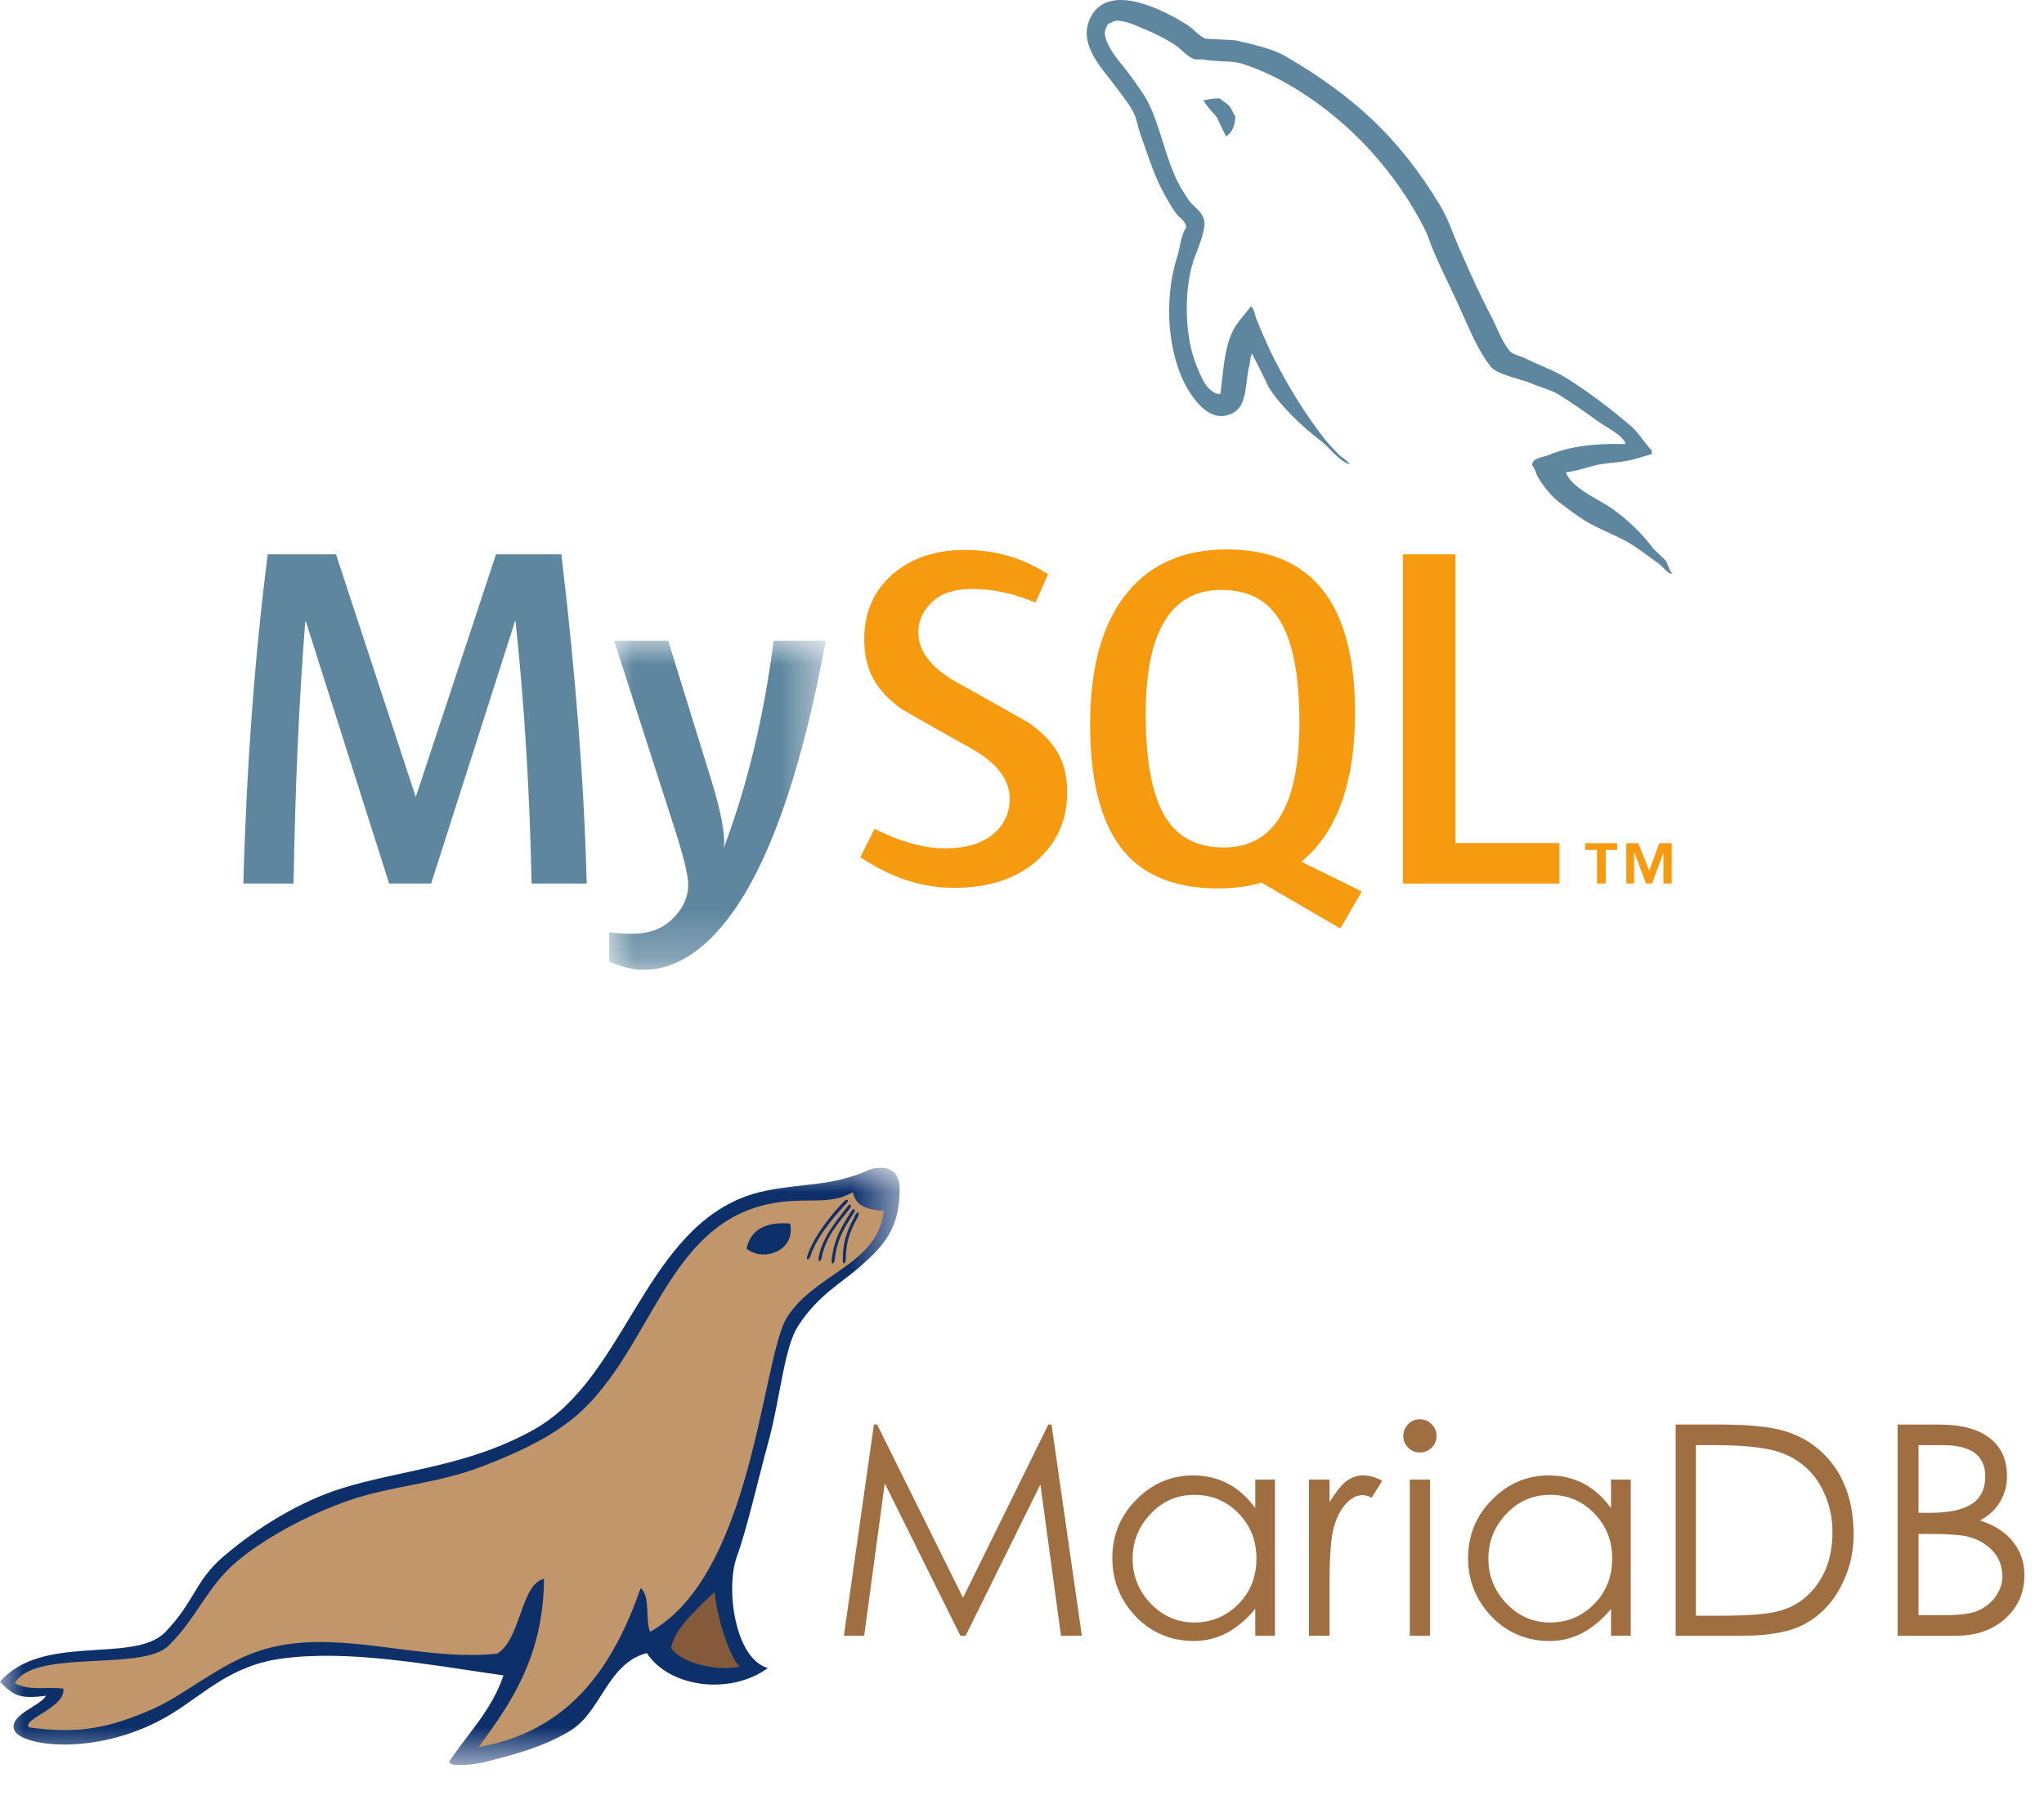
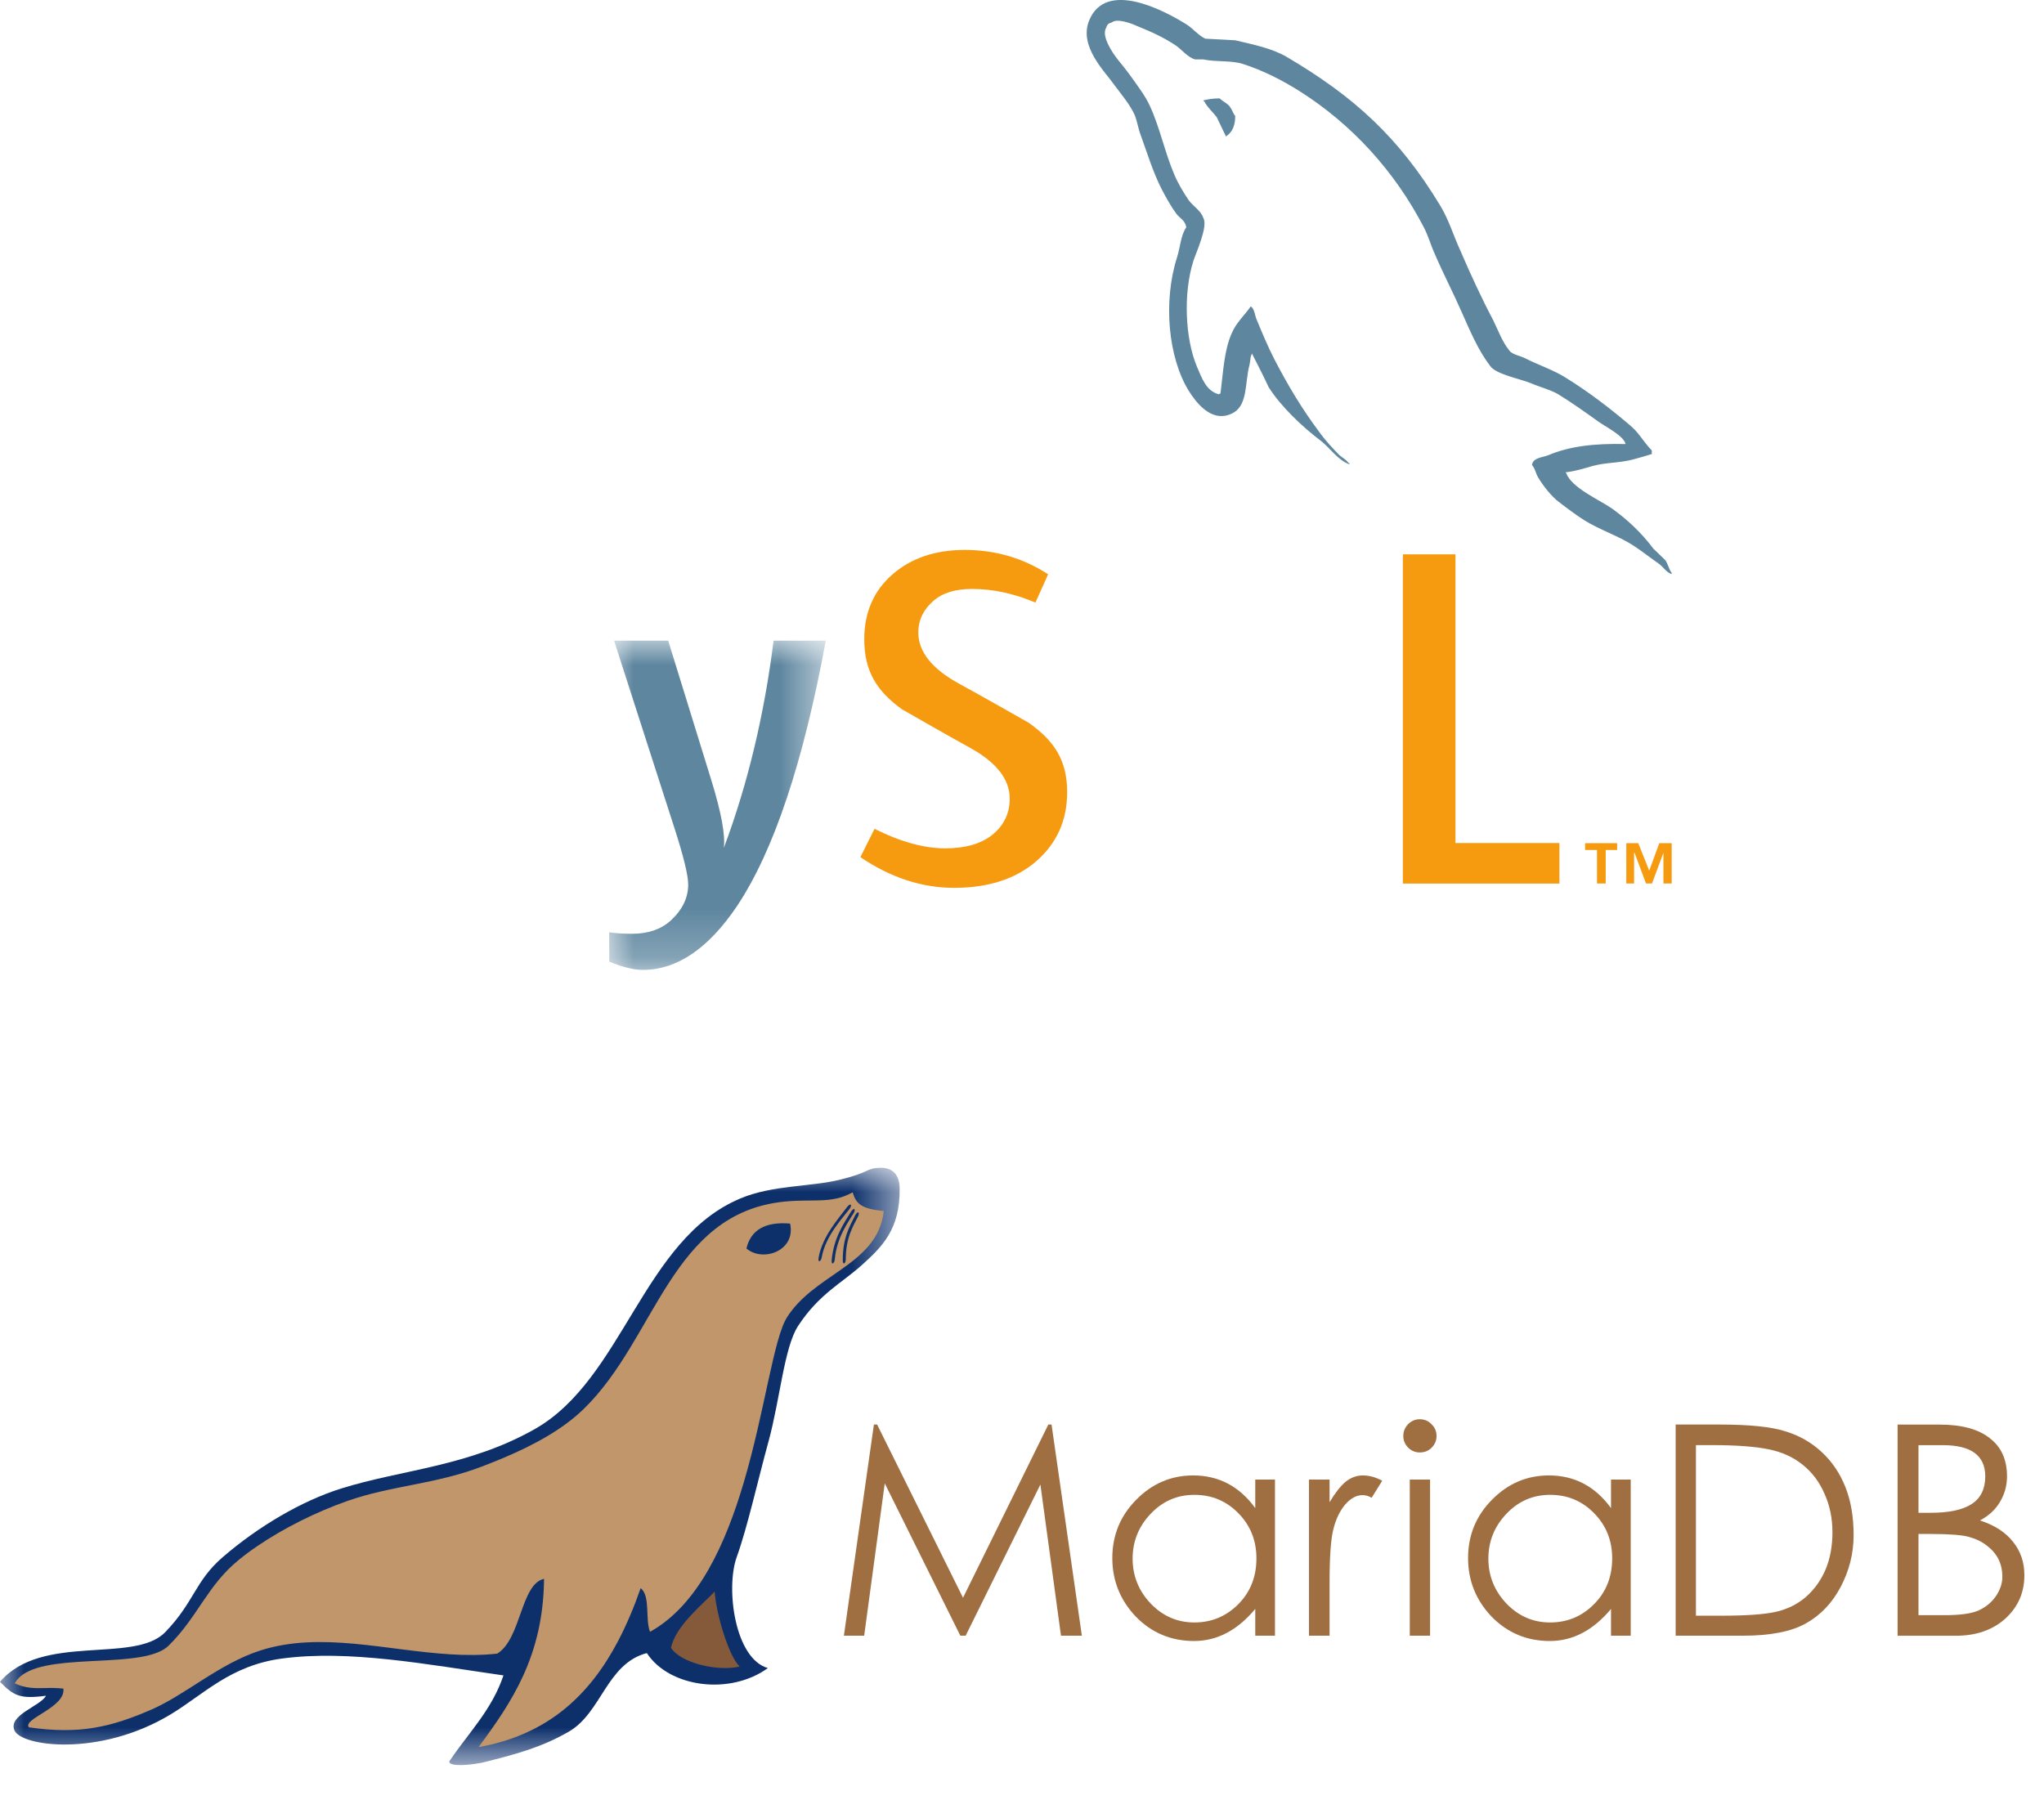
<svg xmlns="http://www.w3.org/2000/svg" xmlns:xlink="http://www.w3.org/1999/xlink" width="42px" height="37px" viewBox="0 0 42 37" version="1.1">
  <title>Group</title>
  <defs>
    <polygon id="path-1" points="0 0 18.486 0 18.486 12.276 0 12.276" />
    <polygon id="path-3" points="-8.8817842e-16 0 4.45 0 4.45 6.766 -8.8817842e-16 6.766" />
  </defs>
  <g id="Page-1" stroke="none" stroke-width="1" fill="none" fill-rule="evenodd">
    <g id="Group" transform="translate(0, -1)">
      <g id="Group-33" transform="translate(0, 25)">
        <g id="Group-24" transform="translate(0, 0)">
          <g id="Group-3">
            <mask id="mask-2" fill="white">
              <use xlink:href="#path-1" />
            </mask>
            <g id="Clip-2" />
            <path d="M18.081,0 C17.795,0.009 17.886,0.091 17.268,0.243 C16.645,0.397 15.883,0.35 15.212,0.631 C13.208,1.472 12.806,4.344 10.984,5.373 C9.622,6.142 8.249,6.204 7.013,6.591 C6.202,6.845 5.314,7.367 4.578,8.001 C4.007,8.493 3.992,8.926 3.396,9.543 C2.758,10.203 0.86,9.554 0,10.565 C0.277,10.845 0.399,10.924 0.945,10.851 C0.832,11.065 0.165,11.246 0.296,11.561 C0.433,11.892 2.044,12.117 3.508,11.233 C4.19,10.821 4.734,10.228 5.796,10.086 C7.17,9.903 8.754,10.204 10.345,10.433 C10.109,11.137 9.635,11.605 9.256,12.165 C9.138,12.291 9.492,12.306 9.895,12.229 C10.621,12.05 11.143,11.905 11.691,11.587 C12.364,11.195 12.466,10.191 13.291,9.974 C13.751,10.681 15.001,10.848 15.778,10.282 C15.097,10.089 14.908,8.64 15.138,8.001 C15.356,7.397 15.571,6.429 15.79,5.63 C16.026,4.772 16.113,3.69 16.398,3.253 C16.826,2.595 17.3,2.369 17.711,1.998 C18.122,1.627 18.499,1.266 18.486,0.417 C18.482,0.144 18.341,-0.008 18.081,0 Z" id="Fill-1" fill="#0D306B" mask="url(#mask-2)" />
          </g>
          <path d="M0.592,11.5 C1.635,11.649 2.269,11.5 3.107,11.137 C3.819,10.828 4.507,10.191 5.349,9.921 C6.585,9.524 7.94,9.921 9.261,10 C9.582,10.02 9.902,10.02 10.218,9.985 C10.71,9.683 10.7,8.552 11.179,8.448 C11.164,10.035 10.514,10.986 9.833,11.907 C11.267,11.654 12.126,10.824 12.706,9.716 C12.881,9.38 13.032,9.019 13.164,8.64 C13.37,8.798 13.253,9.277 13.357,9.537 C14.345,8.987 14.91,7.731 15.285,6.46 C15.718,4.99 15.896,3.502 16.175,3.067 C16.448,2.642 16.873,2.38 17.26,2.108 C17.701,1.799 18.094,1.477 18.161,0.888 C17.697,0.846 17.589,0.738 17.521,0.504 C17.288,0.635 17.074,0.663 16.833,0.67 C16.623,0.677 16.393,0.667 16.112,0.696 C13.785,0.935 13.49,3.499 11.999,4.952 C11.89,5.058 11.773,5.157 11.649,5.249 C11.127,5.638 10.486,5.917 9.897,6.142 C8.944,6.506 8.037,6.532 7.143,6.846 C6.486,7.077 5.819,7.412 5.279,7.781 C5.144,7.873 5.017,7.968 4.9,8.064 C4.584,8.322 4.376,8.61 4.175,8.905 C3.968,9.21 3.768,9.523 3.463,9.823 C2.968,10.308 1.121,9.964 0.471,10.414 C0.399,10.464 0.341,10.525 0.302,10.597 C0.53,10.701 0.71,10.697 0.917,10.693 C1.032,10.69 1.156,10.688 1.302,10.704 C1.355,11.091 0.46,11.322 0.592,11.5" id="Fill-4" fill="#C0966A" />
          <path d="M14.685,8.71 C14.713,9.154 14.971,10.036 15.198,10.25 C14.752,10.359 13.984,10.179 13.787,9.865 C13.888,9.411 14.415,8.995 14.685,8.71" id="Fill-6" fill="#855A3B" />
          <path d="M15.338,1.659 C15.667,1.945 16.358,1.715 16.235,1.147 C15.723,1.104 15.427,1.278 15.338,1.659" id="Fill-8" fill="#0D306B" />
          <path d="M17.634,0.994 C17.546,1.178 17.379,1.415 17.379,1.882 C17.378,1.963 17.318,2.018 17.317,1.894 C17.321,1.437 17.442,1.239 17.571,0.979 C17.631,0.873 17.666,0.917 17.634,0.994" id="Fill-10" fill="#0D306B" />
          <path d="M17.546,0.925 C17.442,1.1 17.194,1.42 17.152,1.886 C17.145,1.966 17.079,2.015 17.09,1.892 C17.134,1.437 17.334,1.152 17.485,0.905 C17.552,0.804 17.584,0.851 17.546,0.925" id="Fill-12" fill="#0D306B" />
          <path d="M17.465,0.833 C17.347,0.999 16.964,1.383 16.884,1.844 C16.87,1.923 16.801,1.967 16.821,1.844 C16.904,1.395 17.234,1.041 17.405,0.808 C17.482,0.713 17.51,0.763 17.465,0.833" id="Fill-14" fill="#0D306B" />
-           <path d="M17.393,0.731 C17.253,0.879 16.797,1.368 16.653,1.813 C16.627,1.889 16.553,1.923 16.59,1.805 C16.735,1.372 17.135,0.905 17.337,0.698 C17.427,0.615 17.448,0.668 17.393,0.731 Z" id="Fill-16" fill="#0D306B" />
          <path d="M33.508,6.408 L33.508,9.617 L33.103,9.617 L33.103,9.067 C32.736,9.507 32.317,9.726 31.846,9.726 C31.374,9.726 30.976,9.559 30.649,9.225 C30.327,8.886 30.166,8.485 30.166,8.022 C30.166,7.554 30.329,7.155 30.655,6.825 C30.982,6.491 31.372,6.323 31.828,6.323 C32.352,6.323 32.777,6.547 33.103,6.994 L33.103,6.408 L33.508,6.408 M33.127,8.028 C33.127,7.661 33.004,7.353 32.759,7.103 C32.513,6.849 32.211,6.722 31.852,6.722 C31.497,6.722 31.197,6.853 30.951,7.115 C30.706,7.373 30.583,7.679 30.583,8.034 C30.583,8.388 30.708,8.697 30.957,8.959 C31.207,9.217 31.505,9.345 31.852,9.345 C32.202,9.345 32.503,9.221 32.752,8.971 C33.002,8.721 33.127,8.407 33.127,8.028" id="Fill-18" fill="#9F6F42" />
          <path d="M34.431,9.617 L34.431,5.277 L35.332,5.277 C35.948,5.277 36.399,5.324 36.685,5.416 C36.976,5.505 37.225,5.648 37.435,5.845 C37.644,6.039 37.806,6.277 37.918,6.559 C38.031,6.841 38.088,7.171 38.088,7.55 C38.088,7.925 37.999,8.279 37.822,8.614 C37.648,8.944 37.411,9.194 37.109,9.363 C36.81,9.532 36.379,9.617 35.815,9.617 L34.431,9.617 Z M34.848,9.206 L35.35,9.206 C35.874,9.206 36.252,9.18 36.486,9.127 C36.724,9.075 36.931,8.972 37.109,8.819 C37.286,8.662 37.421,8.473 37.514,8.251 C37.606,8.029 37.653,7.776 37.653,7.489 C37.653,7.203 37.598,6.939 37.489,6.698 C37.385,6.456 37.233,6.256 37.036,6.099 C36.839,5.942 36.605,5.837 36.335,5.785 C36.069,5.729 35.676,5.7 35.156,5.7 L34.848,5.7 L34.848,9.206 L34.848,9.206 Z" id="Fill-20" fill="#9F6F42" />
          <path d="M28.835,5.513 C28.835,5.42 28.867,5.34 28.932,5.271 C29,5.203 29.081,5.168 29.173,5.168 C29.27,5.169 29.351,5.203 29.415,5.271 C29.484,5.336 29.518,5.416 29.518,5.513 C29.518,5.606 29.484,5.686 29.415,5.755 C29.351,5.819 29.27,5.851 29.173,5.851 C29.081,5.851 29,5.817 28.932,5.749 C28.867,5.68 28.835,5.602 28.835,5.513 L28.835,5.513 Z M28.968,9.617 L29.385,9.617 L29.385,6.408 L28.968,6.408 L28.968,9.617 Z" id="Fill-22" fill="#9F6F42" />
        </g>
        <polyline id="Fill-25" fill="#9F6F42" points="17.34 9.617 17.957 5.277 18.023 5.277 19.788 8.837 21.541 5.277 21.607 5.277 22.23 9.617 21.801 9.617 21.378 6.51 19.842 9.617 19.733 9.617 18.18 6.486 17.757 9.617 17.34 9.617" />
        <g id="Group-32" transform="translate(22.856, 5.278)" fill="#9F6F42">
          <path d="M3.342,1.13 L3.342,4.339 L2.937,4.339 L2.937,3.789 C2.57,4.229 2.151,4.448 1.68,4.448 C1.208,4.448 0.809,4.281 0.483,3.947 C0.161,3.608 3.55271368e-15,3.207 3.55271368e-15,2.744 C3.55271368e-15,2.276 0.163,1.877 0.489,1.547 C0.816,1.213 1.206,1.045 1.662,1.045 C2.186,1.045 2.611,1.269 2.937,1.716 L2.937,1.13 L3.342,1.13 M2.961,2.75 C2.961,2.383 2.838,2.075 2.593,1.825 C2.347,1.571 2.045,1.444 1.686,1.444 C1.331,1.444 1.031,1.575 0.785,1.837 C0.54,2.095 0.417,2.401 0.417,2.756 C0.417,3.11 0.542,3.419 0.791,3.681 C1.041,3.939 1.339,4.067 1.686,4.067 C2.036,4.067 2.337,3.943 2.587,3.693 C2.836,3.443 2.961,3.129 2.961,2.75" id="Fill-26" />
          <path d="M4.041,1.13 L4.464,1.13 L4.464,1.595 C4.577,1.406 4.686,1.267 4.79,1.178 C4.899,1.09 5.018,1.045 5.147,1.045 C5.28,1.045 5.413,1.082 5.546,1.154 L5.328,1.505 C5.268,1.468 5.206,1.45 5.141,1.45 C5.016,1.45 4.897,1.515 4.784,1.644 C4.676,1.773 4.595,1.94 4.543,2.145 C4.49,2.347 4.464,2.716 4.464,3.252 L4.464,4.339 L4.041,4.339 L4.041,1.13 Z" id="Fill-28" />
          <path d="M16.136,0 L16.994,0 C17.45,0 17.794,0.093 18.028,0.278 C18.266,0.459 18.384,0.721 18.384,1.064 C18.384,1.253 18.336,1.428 18.239,1.59 C18.147,1.747 18.01,1.874 17.828,1.97 C18.127,2.067 18.352,2.212 18.505,2.406 C18.662,2.599 18.741,2.829 18.741,3.095 C18.741,3.453 18.61,3.751 18.348,3.989 C18.086,4.223 17.748,4.34 17.333,4.34 L16.136,4.34 L16.136,0 Z M16.565,0.423 L16.565,1.813 L16.813,1.813 C17.192,1.813 17.474,1.753 17.659,1.632 C17.844,1.511 17.937,1.322 17.937,1.064 C17.937,0.637 17.647,0.423 17.067,0.423 L16.565,0.423 L16.565,0.423 Z M16.565,2.248 L16.565,3.917 L17.103,3.917 C17.413,3.917 17.641,3.886 17.786,3.826 C17.935,3.761 18.056,3.665 18.149,3.536 C18.241,3.403 18.288,3.268 18.288,3.131 C18.288,2.994 18.262,2.873 18.209,2.768 C18.157,2.663 18.078,2.571 17.973,2.49 C17.873,2.41 17.75,2.349 17.605,2.309 C17.464,2.269 17.198,2.248 16.807,2.248 L16.565,2.248 L16.565,2.248 Z" id="Fill-30" />
        </g>
      </g>
      <g id="Group-18" transform="translate(5, 1)">
        <g id="Group-6" transform="translate(0, 11.393)">
-           <path d="M7.056,6.766 L5.923,6.766 C5.884,4.855 5.773,3.057 5.593,1.374 L5.583,1.374 L3.859,6.766 L2.996,6.766 L1.283,1.374 L1.273,1.374 C1.145,2.991 1.065,4.788 1.032,6.766 L0,6.766 C0.066,4.36 0.233,2.105 0.501,0 L1.904,0 L3.538,4.972 L3.548,4.972 L5.192,0 L6.535,0 C6.829,2.466 7.003,4.721 7.056,6.766" id="Fill-1" fill="#5E869F" />
          <g id="Group-5" transform="translate(7.518, 1.774)">
            <mask id="mask-4" fill="white">
              <use xlink:href="#path-3" />
            </mask>
            <g id="Clip-4" />
            <path d="M4.45,0 C3.989,2.502 3.381,4.32 2.626,5.455 C2.037,6.329 1.393,6.766 0.691,6.766 C0.504,6.766 0.273,6.709 -8.8817842e-16,6.597 L-8.8817842e-16,5.994 C0.133,6.014 0.29,6.024 0.471,6.024 C0.798,6.024 1.062,5.934 1.263,5.753 C1.503,5.533 1.623,5.286 1.623,5.012 C1.623,4.824 1.53,4.44 1.343,3.859 L0.1,0 L1.212,0 L2.104,2.886 C2.305,3.542 2.388,3.999 2.355,4.26 C2.843,2.957 3.184,1.537 3.378,0 L4.45,0 Z" id="Fill-3" fill="#5E869F" mask="url(#mask-4)" />
          </g>
        </g>
        <polygon id="Fill-7" fill="#F69A10" points="27.043 18.159 23.826 18.159 23.826 11.393 24.907 11.393 24.907 17.326 27.043 17.326" />
        <g id="Group-16" transform="translate(12.679, -0)">
-           <path d="M10.304,18.322 L9.06,17.709 C9.171,17.618 9.276,17.52 9.371,17.407 C9.899,16.786 10.164,15.867 10.164,14.65 C10.164,12.412 9.285,11.292 7.528,11.292 C6.666,11.292 5.994,11.576 5.513,12.145 C4.984,12.766 4.721,13.681 4.721,14.891 C4.721,16.08 4.954,16.953 5.422,17.507 C5.85,18.008 6.495,18.259 7.357,18.259 C7.679,18.259 7.974,18.219 8.243,18.14 L9.862,19.082 L10.304,18.322 Z M6.275,16.805 C6,16.364 5.863,15.657 5.863,14.681 C5.863,12.977 6.381,12.124 7.417,12.124 C7.958,12.124 8.356,12.328 8.61,12.736 C8.884,13.177 9.021,13.878 9.021,14.841 C9.021,16.558 8.503,17.417 7.467,17.417 C6.926,17.417 6.528,17.214 6.275,16.805 L6.275,16.805 Z" id="Fill-8" fill="#F69A10" />
          <path d="M4.249,16.283 C4.249,16.857 4.038,17.328 3.618,17.696 C3.197,18.063 2.632,18.247 1.925,18.247 C1.263,18.247 0.621,18.036 0,17.616 L0.291,17.034 C0.825,17.302 1.309,17.435 1.744,17.435 C2.151,17.435 2.47,17.345 2.701,17.165 C2.931,16.985 3.069,16.733 3.069,16.414 C3.069,16.012 2.789,15.669 2.275,15.381 C1.8,15.12 0.852,14.576 0.852,14.576 C0.338,14.202 0.08,13.799 0.08,13.137 C0.08,12.588 0.272,12.145 0.656,11.808 C1.041,11.471 1.537,11.302 2.145,11.302 C2.773,11.302 3.344,11.469 3.858,11.803 L3.597,12.384 C3.157,12.197 2.723,12.104 2.295,12.104 C1.948,12.104 1.68,12.187 1.494,12.355 C1.306,12.521 1.19,12.735 1.19,12.996 C1.19,13.397 1.476,13.744 2.005,14.038 C2.485,14.299 3.457,14.853 3.457,14.853 C3.986,15.227 4.249,15.626 4.249,16.283" id="Fill-10" fill="#F69A10" />
          <path d="M15.722,9.126 C15.068,9.11 14.561,9.175 14.136,9.355 C14.013,9.404 13.817,9.404 13.801,9.559 C13.866,9.625 13.874,9.731 13.932,9.821 C14.03,9.984 14.201,10.205 14.357,10.32 C14.528,10.451 14.7,10.581 14.88,10.695 C15.199,10.892 15.559,11.006 15.869,11.203 C16.049,11.317 16.229,11.464 16.409,11.587 C16.499,11.652 16.555,11.759 16.67,11.799 L16.67,11.774 C16.613,11.701 16.597,11.595 16.54,11.513 C16.458,11.431 16.376,11.357 16.294,11.276 C16.057,10.957 15.762,10.679 15.444,10.451 C15.182,10.27 14.61,10.025 14.504,9.723 C14.504,9.723 14.495,9.715 14.488,9.707 C14.667,9.69 14.88,9.625 15.052,9.575 C15.329,9.502 15.583,9.518 15.869,9.445 C16,9.412 16.131,9.371 16.262,9.331 L16.262,9.256 C16.114,9.11 16.008,8.913 15.853,8.774 C15.436,8.415 14.978,8.063 14.504,7.769 C14.25,7.605 13.923,7.499 13.653,7.36 C13.556,7.311 13.392,7.287 13.335,7.204 C13.188,7.025 13.106,6.788 13,6.575 C12.763,6.126 12.533,5.627 12.329,5.152 C12.182,4.834 12.092,4.515 11.912,4.221 C11.07,2.831 10.155,1.989 8.749,1.163 C8.446,0.991 8.086,0.918 7.702,0.828 C7.498,0.819 7.294,0.803 7.089,0.795 C6.958,0.738 6.827,0.582 6.713,0.509 C6.247,0.215 5.045,-0.423 4.702,0.419 C4.481,0.951 5.029,1.474 5.217,1.744 C5.356,1.932 5.536,2.144 5.634,2.357 C5.691,2.496 5.707,2.643 5.765,2.79 C5.895,3.15 6.018,3.55 6.19,3.886 C6.28,4.057 6.378,4.238 6.492,4.392 C6.558,4.483 6.672,4.523 6.697,4.671 C6.583,4.834 6.574,5.079 6.508,5.284 C6.214,6.207 6.329,7.352 6.746,8.03 C6.876,8.235 7.187,8.685 7.604,8.512 C7.972,8.366 7.89,7.9 7.997,7.491 C8.021,7.392 8.005,7.327 8.053,7.262 L8.053,7.279 C8.168,7.507 8.283,7.727 8.389,7.957 C8.642,8.357 9.084,8.774 9.452,9.052 C9.648,9.2 9.803,9.453 10.048,9.543 L10.048,9.518 L10.032,9.518 C9.983,9.445 9.91,9.412 9.844,9.355 C9.697,9.208 9.534,9.028 9.419,8.864 C9.076,8.407 8.773,7.9 8.503,7.376 C8.372,7.122 8.258,6.845 8.152,6.591 C8.103,6.494 8.103,6.346 8.021,6.297 C7.898,6.477 7.719,6.632 7.629,6.853 C7.473,7.204 7.457,7.638 7.399,8.088 C7.367,8.096 7.383,8.088 7.367,8.104 C7.106,8.038 7.016,7.769 6.917,7.54 C6.672,6.959 6.631,6.027 6.844,5.357 C6.901,5.186 7.147,4.646 7.048,4.483 C6.999,4.327 6.835,4.238 6.746,4.114 C6.64,3.959 6.524,3.763 6.452,3.591 C6.255,3.134 6.157,2.627 5.945,2.169 C5.847,1.956 5.675,1.735 5.536,1.539 C5.38,1.319 5.209,1.163 5.086,0.902 C5.045,0.812 4.988,0.665 5.053,0.567 C5.07,0.501 5.103,0.477 5.168,0.46 C5.274,0.37 5.577,0.484 5.683,0.534 C5.985,0.656 6.239,0.771 6.492,0.942 C6.607,1.024 6.729,1.179 6.876,1.221 L7.048,1.221 C7.31,1.278 7.604,1.237 7.85,1.311 C8.283,1.449 8.675,1.654 9.027,1.875 C10.097,2.553 10.98,3.518 11.577,4.671 C11.675,4.858 11.716,5.03 11.806,5.226 C11.978,5.627 12.191,6.036 12.362,6.428 C12.533,6.812 12.697,7.204 12.943,7.524 C13.065,7.695 13.556,7.785 13.777,7.875 C13.94,7.948 14.193,8.014 14.341,8.104 C14.619,8.275 14.896,8.472 15.158,8.66 C15.289,8.758 15.697,8.962 15.722,9.126" id="Fill-12" fill="#5E869F" />
          <path d="M7.383,2.022 C7.244,2.022 7.147,2.039 7.048,2.063 L7.048,2.079 L7.064,2.079 C7.13,2.21 7.244,2.3 7.326,2.415 C7.391,2.546 7.448,2.676 7.514,2.807 C7.522,2.799 7.53,2.79 7.53,2.79 C7.645,2.709 7.702,2.578 7.702,2.382 C7.653,2.324 7.645,2.267 7.604,2.21 C7.555,2.128 7.448,2.088 7.383,2.022" id="Fill-14" fill="#5E869F" />
        </g>
        <path d="M29.095,17.329 L28.888,17.894 L28.663,17.329 L28.417,17.329 L28.417,18.158 L28.577,18.158 L28.577,17.527 L28.587,17.527 L28.822,18.158 L28.945,18.158 L29.18,17.527 L29.18,18.158 L29.35,18.158 L29.35,17.329 L29.095,17.329 Z M27.571,17.329 L27.571,17.469 L27.815,17.469 L27.815,18.158 L27.994,18.158 L27.994,17.469 L28.229,17.469 L28.229,17.329 L27.571,17.329 Z" id="Fill-17" fill="#F69A10" />
      </g>
    </g>
  </g>
</svg>